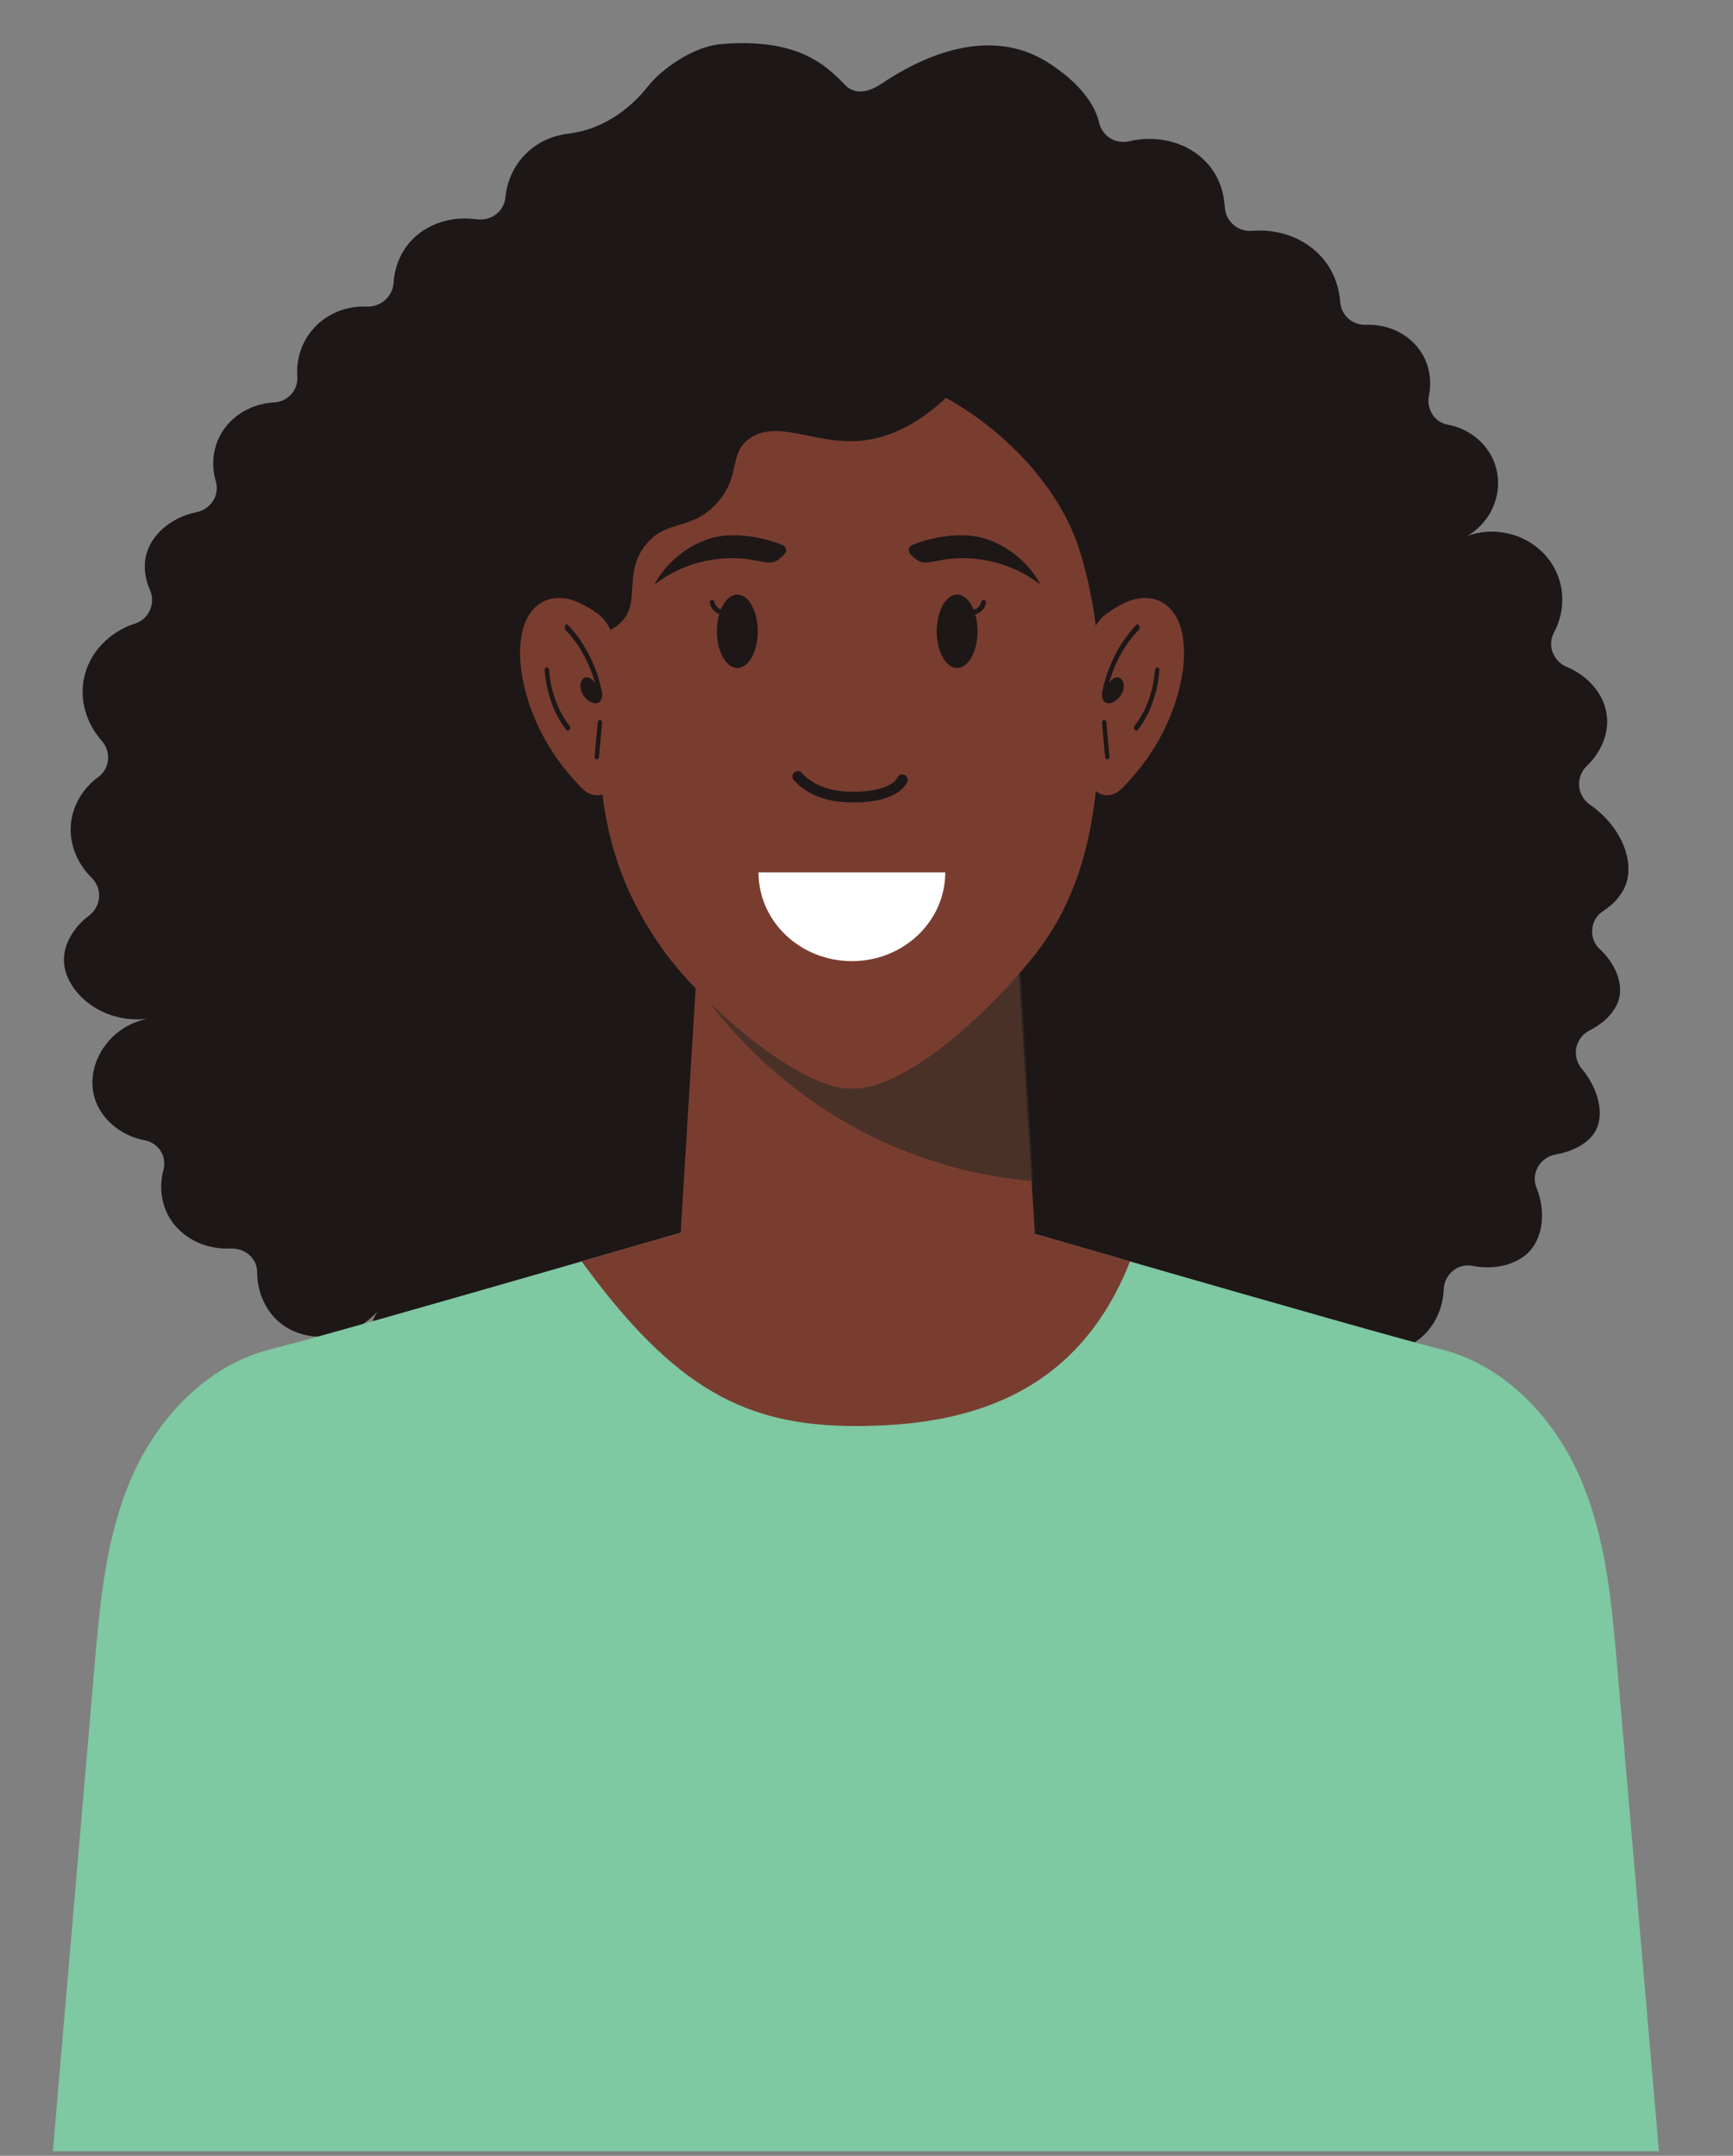
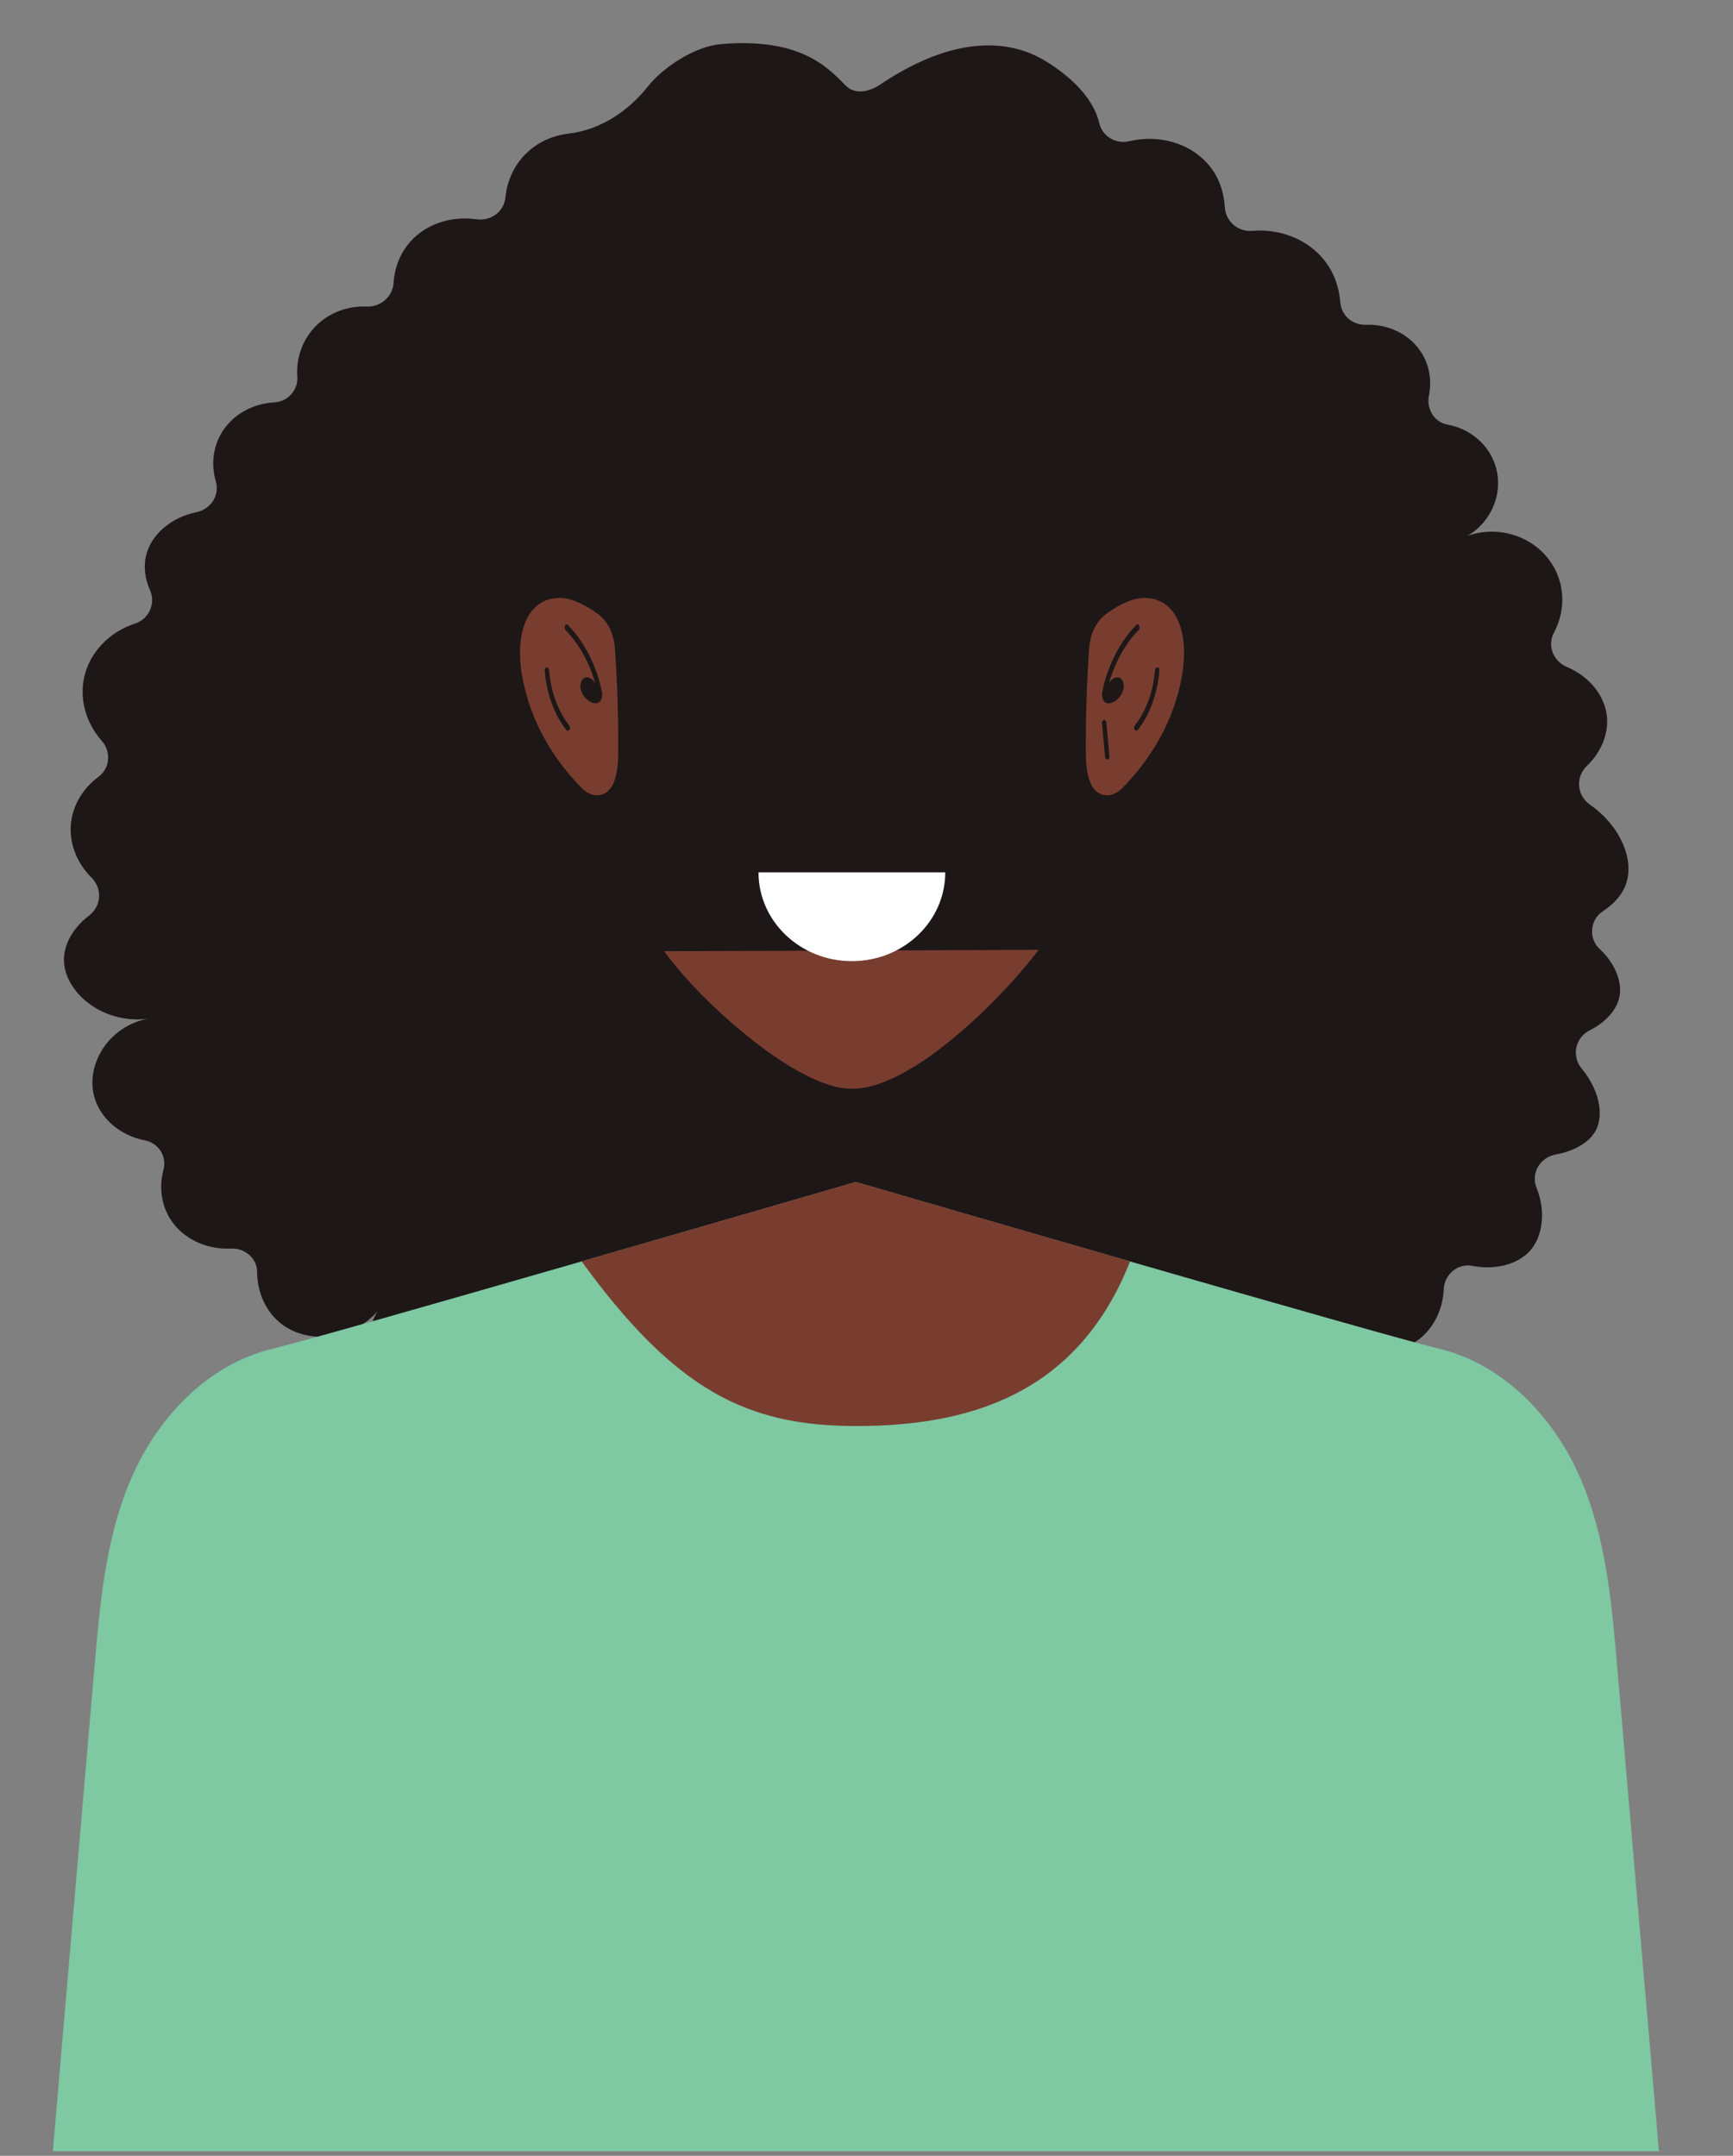
<svg xmlns="http://www.w3.org/2000/svg" width="164" height="204" viewBox="0 0 164 204" fill="none">
  <rect x="0" y="0" width="164" height="204" fill="#808080" stroke="none" />
  <g clip-path="url(#clip0_2003_236)">
    <path d="M99.795 141.398C98.774 140.486 97.169 140.568 96.376 141.672C94.707 143.988 92.007 145.32 89.344 145.055C87.566 144.882 85.925 144.006 84.675 142.684C83.754 141.708 82.268 141.69 81.31 142.62C79.751 144.134 77.599 144.927 75.447 144.699C73.732 144.517 72.164 143.696 70.987 142.456C70.167 141.59 68.826 141.608 67.878 142.338C66.61 143.295 64.951 143.678 63.382 143.268C62.133 142.939 61.084 142.146 60.4 141.106C59.762 140.131 58.476 139.83 57.436 140.359C56.123 141.033 54.545 141.106 53.205 140.45C52.211 139.957 51.463 139.118 51.053 138.115C50.597 137.003 49.32 136.556 48.171 136.902C46.758 137.331 45.216 137.121 44.077 136.282C42.006 134.732 41.669 131.331 43.821 129.224C42.225 131.54 38.961 132.033 36.818 130.4C34.638 128.741 34.328 125.43 36.307 123.342C33.963 126.789 29.294 127.391 26.558 125.221C25.145 124.09 24.342 122.284 24.333 120.369C24.333 119.047 23.139 118.08 21.825 118.144C19.491 118.263 17.238 117.187 16.08 115.299C15.25 113.94 15.05 112.271 15.469 110.694C15.807 109.408 15.004 108.159 13.691 107.903C11.393 107.465 9.469 105.842 8.913 103.754C8.055 100.571 10.508 96.778 14.484 96.322C9.806 97.179 6.076 93.869 6.049 90.859C6.031 89.373 6.925 87.777 8.429 86.637C9.597 85.752 9.706 84.084 8.666 83.053C7.262 81.667 6.505 79.752 6.724 77.837C6.925 76.132 7.882 74.572 9.314 73.514C10.417 72.703 10.536 71.125 9.624 70.095C8.183 68.462 7.517 66.274 7.946 64.185C8.447 61.732 10.372 59.772 12.806 58.996C14.092 58.586 14.749 57.091 14.202 55.859C13.709 54.756 13.563 53.58 13.837 52.504C14.338 50.561 16.208 48.956 18.57 48.473C19.938 48.199 20.813 46.877 20.421 45.536C20.002 44.096 20.12 42.536 20.831 41.205C21.816 39.344 23.813 38.186 25.956 38.077C27.242 38.013 28.227 36.91 28.136 35.624C28.008 33.846 28.647 32.058 29.978 30.763C31.246 29.541 32.96 28.939 34.684 29.012C35.988 29.076 37.164 28.082 37.246 26.778C37.337 25.319 37.875 23.942 38.833 22.866C40.328 21.188 42.709 20.413 45.089 20.75C46.438 20.942 47.688 20.048 47.825 18.698C47.989 17.03 48.736 15.452 50.004 14.321C51.062 13.373 52.402 12.807 53.798 12.643C56.807 12.297 59.452 10.537 61.33 8.157C62.643 6.497 65.634 4.39 68.252 4.171C75.529 3.57 78.164 6.178 79.979 8.047C80.918 9.023 82.259 8.704 83.38 7.947C89.39 3.916 94.825 3.26 98.975 5.795C101.519 7.354 103.507 9.424 104.017 11.613C104.309 12.899 105.586 13.665 106.863 13.364C109.626 12.716 112.48 13.501 114.231 15.434C115.426 16.747 115.827 18.297 115.909 19.619C115.991 20.942 117.149 21.963 118.508 21.845C121.034 21.635 123.496 22.547 125.092 24.352C126.296 25.711 126.724 27.28 126.834 28.593C126.943 29.906 128.028 30.782 129.296 30.736C131.43 30.654 133.5 31.675 134.576 33.472C135.297 34.666 135.497 36.08 135.224 37.439C134.968 38.688 135.734 39.956 136.993 40.184C138.908 40.53 140.613 41.798 141.37 43.658C142.565 46.603 140.987 50.078 137.85 51.181C141.178 49.303 145.446 50.579 147.142 53.844C148.146 55.777 148.036 58.021 147.06 59.854C146.395 61.094 146.997 62.58 148.291 63.118C150.325 63.967 151.821 65.736 152.058 67.696C152.267 69.383 151.538 71.162 150.188 72.457C149.076 73.523 149.203 75.265 150.471 76.15C153.371 78.174 154.639 81.339 153.9 83.573C153.562 84.613 152.769 85.525 151.675 86.236C150.462 87.029 150.316 88.807 151.374 89.792C152.842 91.151 153.544 92.929 153.252 94.334C153.006 95.547 151.957 96.741 150.453 97.489C149.076 98.173 148.693 99.933 149.678 101.118C151.337 103.106 151.784 105.45 151.046 106.909C150.471 108.049 149.058 108.915 147.234 109.244C145.747 109.508 144.844 111.013 145.41 112.408C146.313 114.633 146.003 117.041 144.753 118.399C143.613 119.64 141.498 120.214 139.345 119.786C137.959 119.512 136.683 120.588 136.628 122.002C136.537 124.072 135.524 125.996 133.847 127.035C132.625 127.801 131.111 128.057 129.615 127.82C128.202 127.592 126.916 128.64 126.889 130.072C126.843 132.534 125.657 134.887 123.587 136.273C121.235 137.842 118.152 137.906 115.635 136.62C114.331 135.954 112.808 136.629 112.38 138.033C111.705 140.231 110.064 142.091 107.82 142.949C105.057 144.006 101.938 143.313 99.813 141.398H99.795Z" fill="#1E1717" />
    <path d="M157 203.564C106.333 203.564 55.667 203.564 5 203.564C6.322 188.253 7.635 172.932 8.949 157.621C9.468 151.575 10.016 145.41 12.46 139.802C14.903 134.194 19.591 129.123 25.792 127.628C31.373 126.278 76.55 113.137 80.991 111.852C85.441 113.146 130.609 126.287 136.19 127.628C142.391 129.123 147.078 134.194 149.522 139.802C151.966 145.41 152.513 151.575 153.033 157.621C154.355 172.932 155.669 188.253 156.991 203.564H157Z" fill="#7EC8A2" />
    <path d="M31.839 203.245C33.051 191.873 32.304 180.31 29.641 169.677C29.13 167.625 28.547 165.61 27.899 163.64C27.79 166.786 27.68 169.932 27.571 173.078C27.525 174.255 27.489 175.431 27.452 176.607C27.434 185.49 27.416 194.372 27.398 203.254C28.884 203.254 30.361 203.254 31.848 203.254L31.839 203.245Z" fill="#7EC8A2" />
    <path d="M129.542 203.245C128.329 191.873 129.086 180.31 131.739 169.677C132.25 167.625 132.834 165.61 133.481 163.64C133.591 166.786 133.7 169.932 133.81 173.078C133.855 174.255 133.892 175.431 133.928 176.607C133.946 185.49 133.965 194.372 133.983 203.254C132.496 203.254 131.019 203.254 129.533 203.254L129.542 203.245Z" fill="#7EC8A2" />
-     <path d="M97.898 116.165C97.26 105.797 96.621 95.437 95.983 85.069C91.04 83.126 86.098 81.175 81.164 79.232V79.25C76.231 81.193 71.288 83.135 66.355 85.078C65.716 95.437 65.078 105.806 64.439 116.165C64.266 118.974 65.753 121.491 67.905 123.643C75.209 130.957 87.201 130.957 94.478 123.616C96.612 121.464 98.081 118.956 97.907 116.156L97.898 116.165Z" fill="#793D30" />
-     <path opacity="0.69" d="M97.77 111.769C97.26 103.462 96.749 95.163 96.238 86.856C91.296 84.913 86.362 82.962 81.419 81.019V81.037C76.486 82.98 71.543 84.922 66.61 86.865C66.473 89.081 66.336 91.288 66.199 93.504C66.199 93.504 76.285 109.918 97.77 111.769Z" fill="#352C25" />
-     <path d="M102.157 52.047C99.594 43.986 91.332 37.657 85.532 35.925C82.24 34.94 78.729 34.94 74.617 35.797C68.689 37.028 61.093 43.986 58.53 52.047C56.369 58.869 56.187 66.766 56.907 74.226C57.527 80.573 59.542 85.424 62.844 90.011C66.482 95.063 79.267 103.033 80.48 103.015C81.93 103.061 94.506 94.862 98.281 89.883C101.491 85.643 103.151 80.573 103.771 74.226C104.5 66.757 104.318 58.86 102.148 52.047H102.157Z" fill="#793D30" />
    <path d="M71.707 59.735C71.707 61.659 70.841 63.21 69.774 63.21C68.707 63.21 67.841 61.65 67.841 59.735C67.841 57.82 68.707 56.261 69.774 56.261C70.841 56.261 71.707 57.82 71.707 59.735Z" fill="#1E1717" />
    <path d="M67.148 50.971C64.932 51.683 63.017 53.279 61.913 55.331C64.558 53.251 68.123 52.385 71.434 53.023C71.963 53.124 72.491 53.261 73.029 53.224C73.376 53.197 73.878 52.832 74.242 52.44C74.498 52.166 74.406 51.719 74.06 51.573C71.99 50.725 69.154 50.324 67.148 50.971Z" fill="#1E1717" />
    <path d="M88.642 59.735C88.642 61.659 89.508 63.21 90.575 63.21C91.642 63.21 92.508 61.65 92.508 59.735C92.508 57.811 91.642 56.261 90.575 56.261C89.508 56.261 88.642 57.82 88.642 59.735Z" fill="#1E1717" />
    <path d="M93.238 50.971C95.454 51.683 97.369 53.279 98.472 55.331C95.828 53.251 92.253 52.385 88.952 53.023C88.423 53.124 87.894 53.261 87.356 53.224C87.009 53.197 86.508 52.832 86.143 52.44C85.888 52.166 85.979 51.719 86.326 51.573C88.396 50.725 91.232 50.324 93.238 50.971Z" fill="#1E1717" />
    <path d="M75.501 73.469C75.501 73.469 76.832 75.275 80.124 75.411C84.766 75.603 85.386 73.788 85.386 73.788" stroke="#1E1717" stroke-width="1.017" stroke-miterlimit="10" stroke-linecap="round" />
    <path d="M80.992 111.843C78.839 112.472 67.158 115.864 55.038 119.357C63.875 131.513 70.65 134.942 80.992 134.942C91.333 134.942 101.875 132.206 106.945 119.357C94.825 115.864 83.144 112.463 80.992 111.843Z" fill="#793D30" />
-     <path d="M94.314 31.867C88.971 39.837 84.192 41.697 80.645 41.752C76.787 41.816 73.45 39.764 70.96 41.478C68.862 42.919 70.212 45.081 67.768 47.689C65.352 50.26 63.145 49.111 61.166 51.482C58.795 54.328 60.892 57.264 58.458 59.161C56.925 60.355 54.463 60.465 53.104 60.054C46.584 58.057 47.642 38.332 47.925 34.001L94.314 31.876V31.867Z" fill="#1E1717" />
    <path d="M58.193 61.358C58.102 60 57.509 58.787 56.616 58.121C55.868 57.574 55.093 57.118 54.254 56.817C52.877 56.325 51.263 56.562 50.25 57.911C49.129 59.416 49.047 61.833 49.402 63.903C50.15 68.271 52.448 71.973 55.12 74.636C55.603 75.11 56.205 75.347 56.798 75.229C58.285 74.919 58.494 72.849 58.503 71.153C58.522 67.888 58.421 64.614 58.193 61.358Z" fill="#793D30" />
-     <path d="M56.561 68.408C56.461 69.466 56.369 70.524 56.269 71.591C56.26 71.746 56.379 71.873 56.479 71.873C56.606 71.873 56.679 71.746 56.688 71.591C56.789 70.533 56.88 69.475 56.98 68.408C56.999 68.253 56.871 68.125 56.771 68.125C56.643 68.125 56.57 68.253 56.561 68.408Z" fill="#1E1717" />
    <path d="M51.545 63.419C51.7 65.553 52.421 67.569 53.579 69.064C53.779 69.32 54.08 68.918 53.88 68.663C52.804 67.286 52.111 65.407 51.965 63.419C51.937 63.064 51.518 63.055 51.545 63.419Z" fill="#1E1717" />
    <path d="M56.944 65.425C56.734 64.258 56.306 63.109 55.813 62.106C55.248 60.966 54.546 59.963 53.734 59.133C53.515 58.914 53.305 59.407 53.524 59.626C54.454 60.574 55.23 61.787 55.804 63.155C55.995 63.62 56.169 64.112 56.315 64.614C56.26 64.541 56.205 64.477 56.16 64.422C55.85 64.076 55.33 63.893 55.047 64.413C54.783 64.906 54.983 65.507 55.275 65.891C55.567 66.274 56.005 66.584 56.424 66.547C56.889 66.501 57.062 65.982 56.962 65.425H56.944Z" fill="#1E1717" />
    <path d="M103.069 61.358C103.16 60 103.753 58.787 104.647 58.121C105.394 57.574 106.17 57.118 107.009 56.817C108.386 56.325 110 56.562 111.012 57.911C112.134 59.416 112.216 61.833 111.86 63.903C111.112 68.271 108.814 71.973 106.142 74.636C105.659 75.11 105.057 75.347 104.464 75.229C102.978 74.919 102.768 72.849 102.759 71.153C102.741 67.888 102.841 64.614 103.069 61.358Z" fill="#793D30" />
    <path d="M104.701 68.408C104.802 69.466 104.893 70.524 104.993 71.591C105.002 71.746 104.884 71.873 104.783 71.873C104.656 71.873 104.583 71.746 104.574 71.591C104.473 70.533 104.382 69.475 104.282 68.408C104.273 68.253 104.391 68.125 104.491 68.125C104.619 68.125 104.692 68.253 104.701 68.408Z" fill="#1E1717" />
    <path d="M109.717 63.419C109.562 65.553 108.842 67.569 107.683 69.064C107.483 69.32 107.182 68.918 107.383 68.663C108.459 67.286 109.152 65.407 109.298 63.419C109.325 63.064 109.744 63.055 109.717 63.419Z" fill="#1E1717" />
    <path d="M104.327 65.425C104.537 64.258 104.965 63.109 105.458 62.106C106.023 60.966 106.725 59.963 107.537 59.133C107.756 58.914 107.966 59.407 107.747 59.626C106.817 60.574 106.032 61.787 105.467 63.155C105.275 63.62 105.102 64.112 104.956 64.614C105.011 64.541 105.066 64.477 105.111 64.422C105.421 64.076 105.941 63.893 106.224 64.413C106.488 64.906 106.288 65.507 105.996 65.891C105.704 66.274 105.266 66.584 104.847 66.547C104.382 66.501 104.208 65.982 104.309 65.425H104.327Z" fill="#1E1717" />
    <path d="M67.385 57.008C67.385 57.008 67.512 57.647 68.114 57.875C68.534 58.039 68.926 57.911 69.017 57.875" stroke="#1E1717" stroke-width="0.462" stroke-miterlimit="10" stroke-linecap="round" />
    <path d="M93.084 57.008C93.084 57.008 92.956 57.647 92.354 57.875C91.934 58.039 91.542 57.911 91.451 57.875" stroke="#1E1717" stroke-width="0.462" stroke-miterlimit="10" stroke-linecap="round" />
    <path d="M62.852 90.011C66.491 95.063 75.565 103.015 80.489 103.015C85.961 103.234 94.515 94.862 98.29 89.883" fill="#793D30" />
    <path d="M80.617 90.95C85.496 90.95 89.453 87.193 89.453 82.552H71.78C71.78 87.193 75.738 90.95 80.617 90.95Z" fill="white" />
  </g>
  <defs>
    <clipPath id="clip0_2003_236">
      <rect width="163.57" height="203.639" fill="white" />
    </clipPath>
  </defs>
</svg>